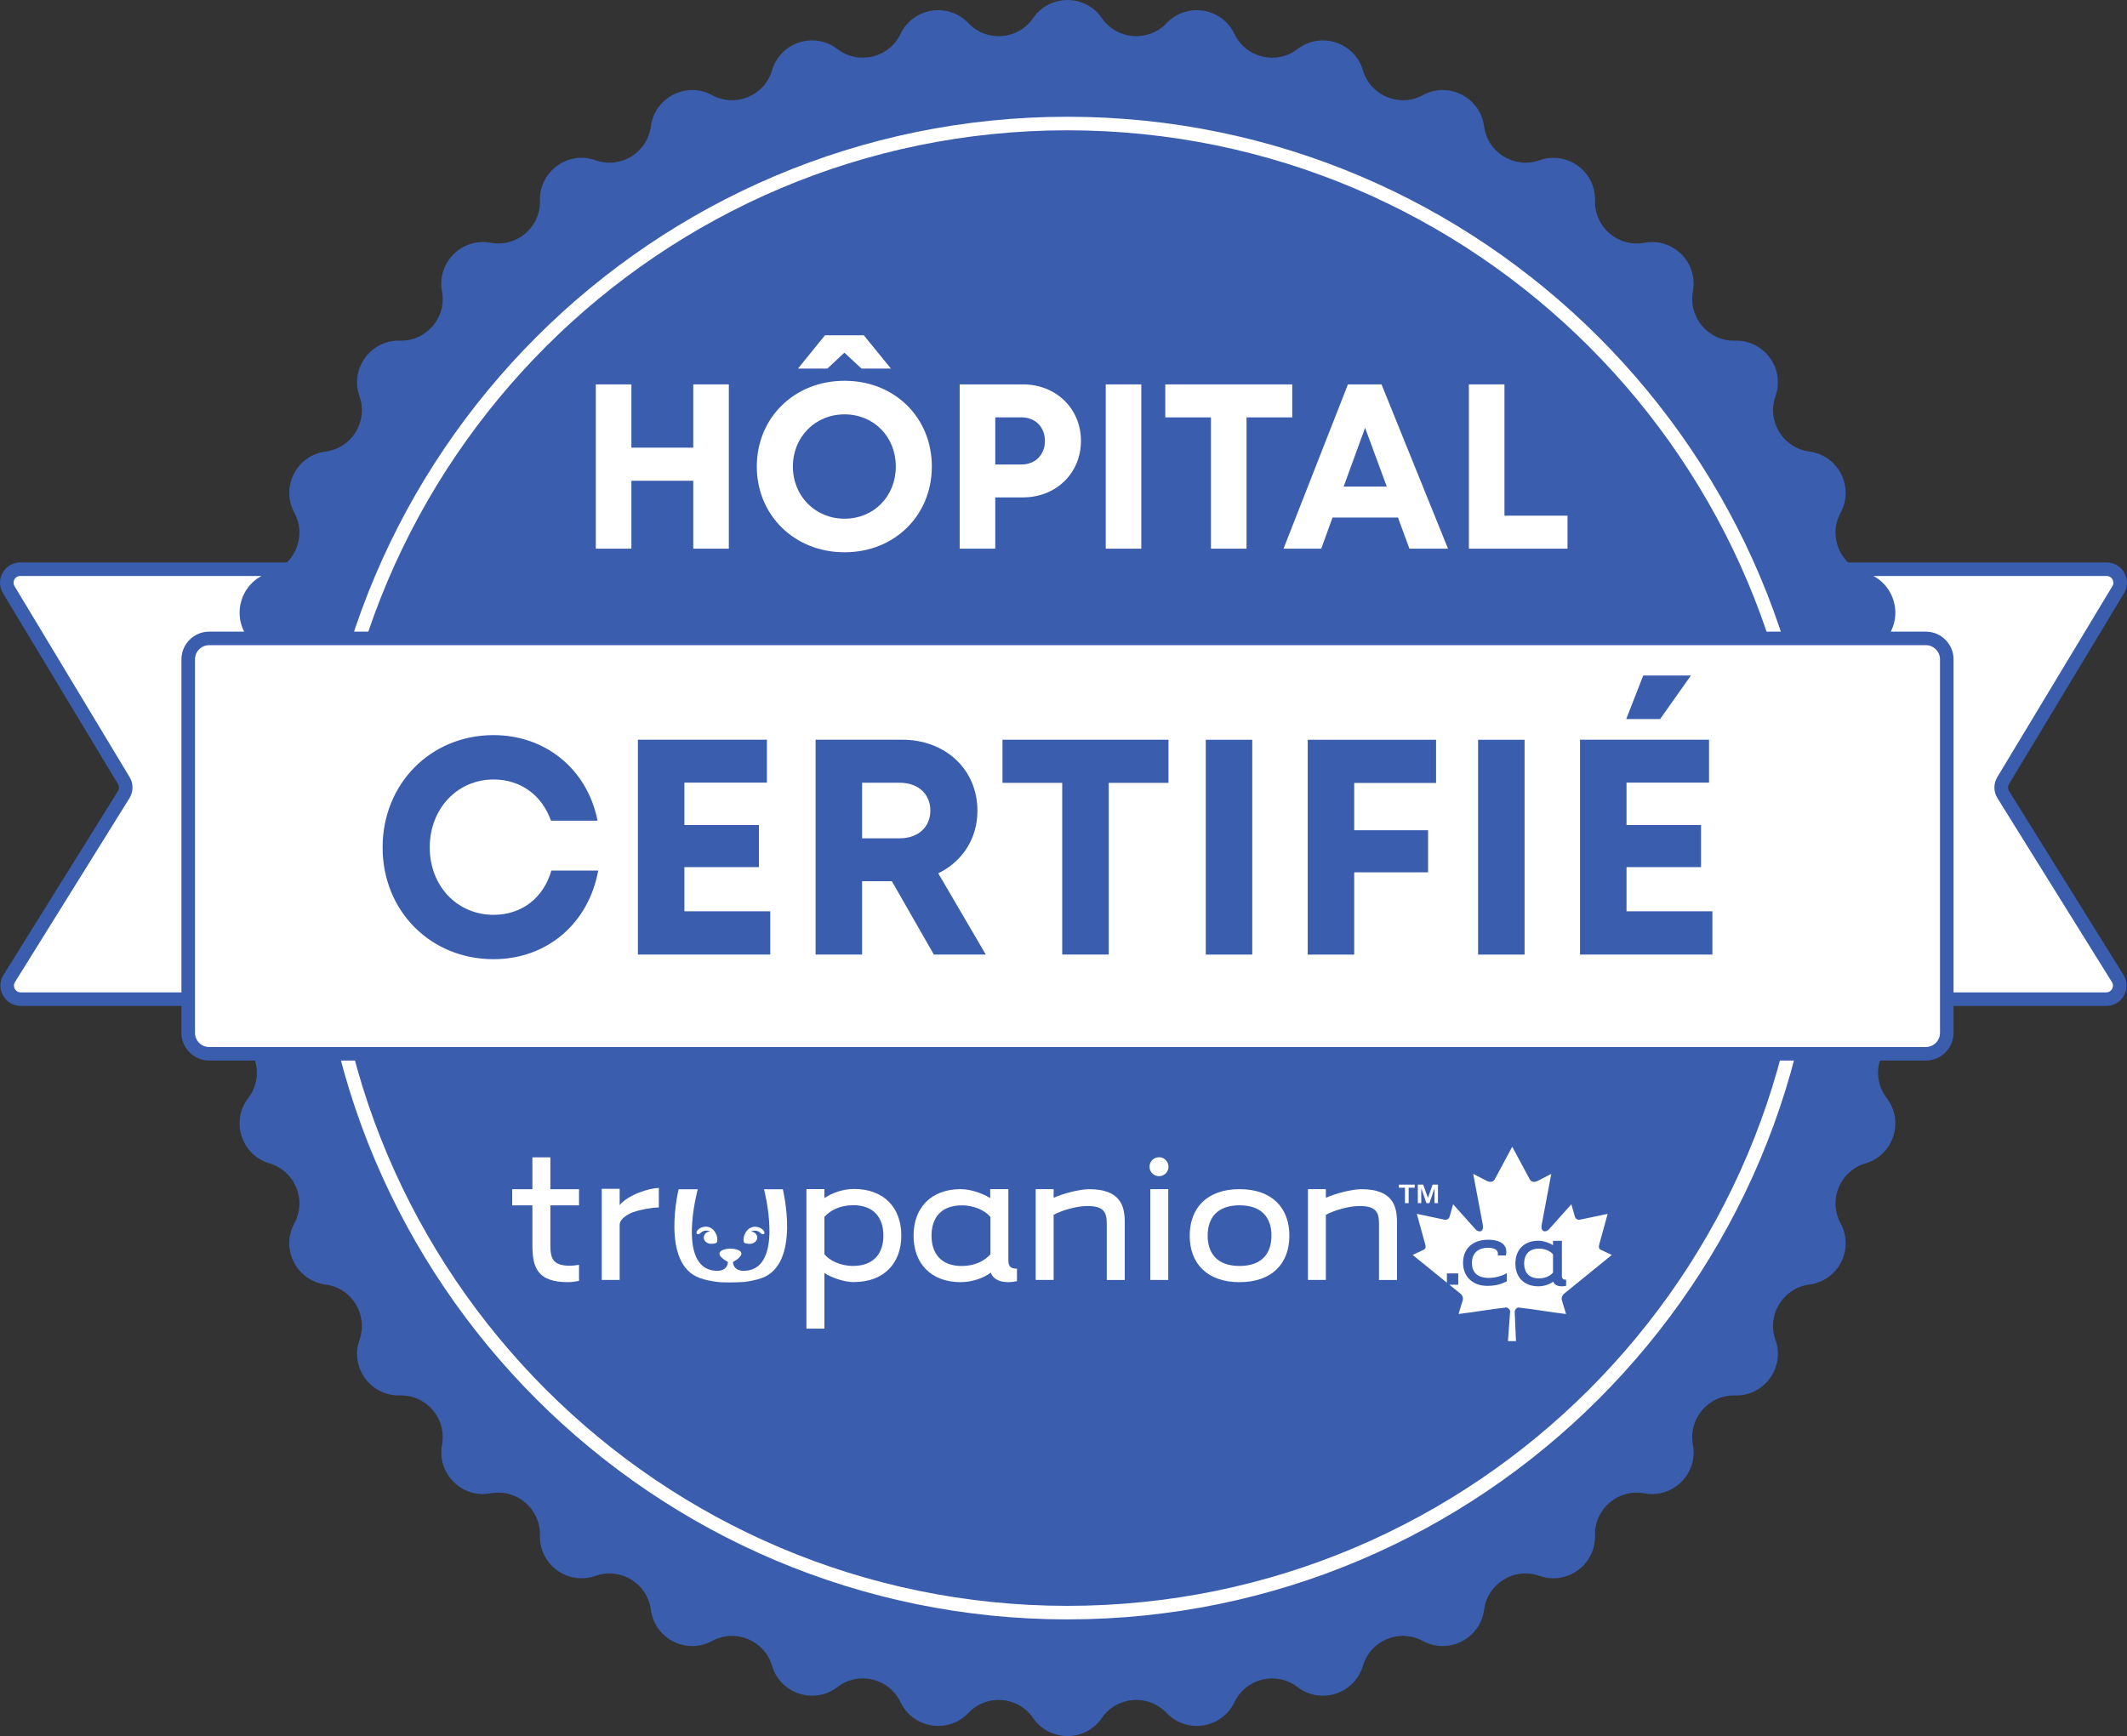
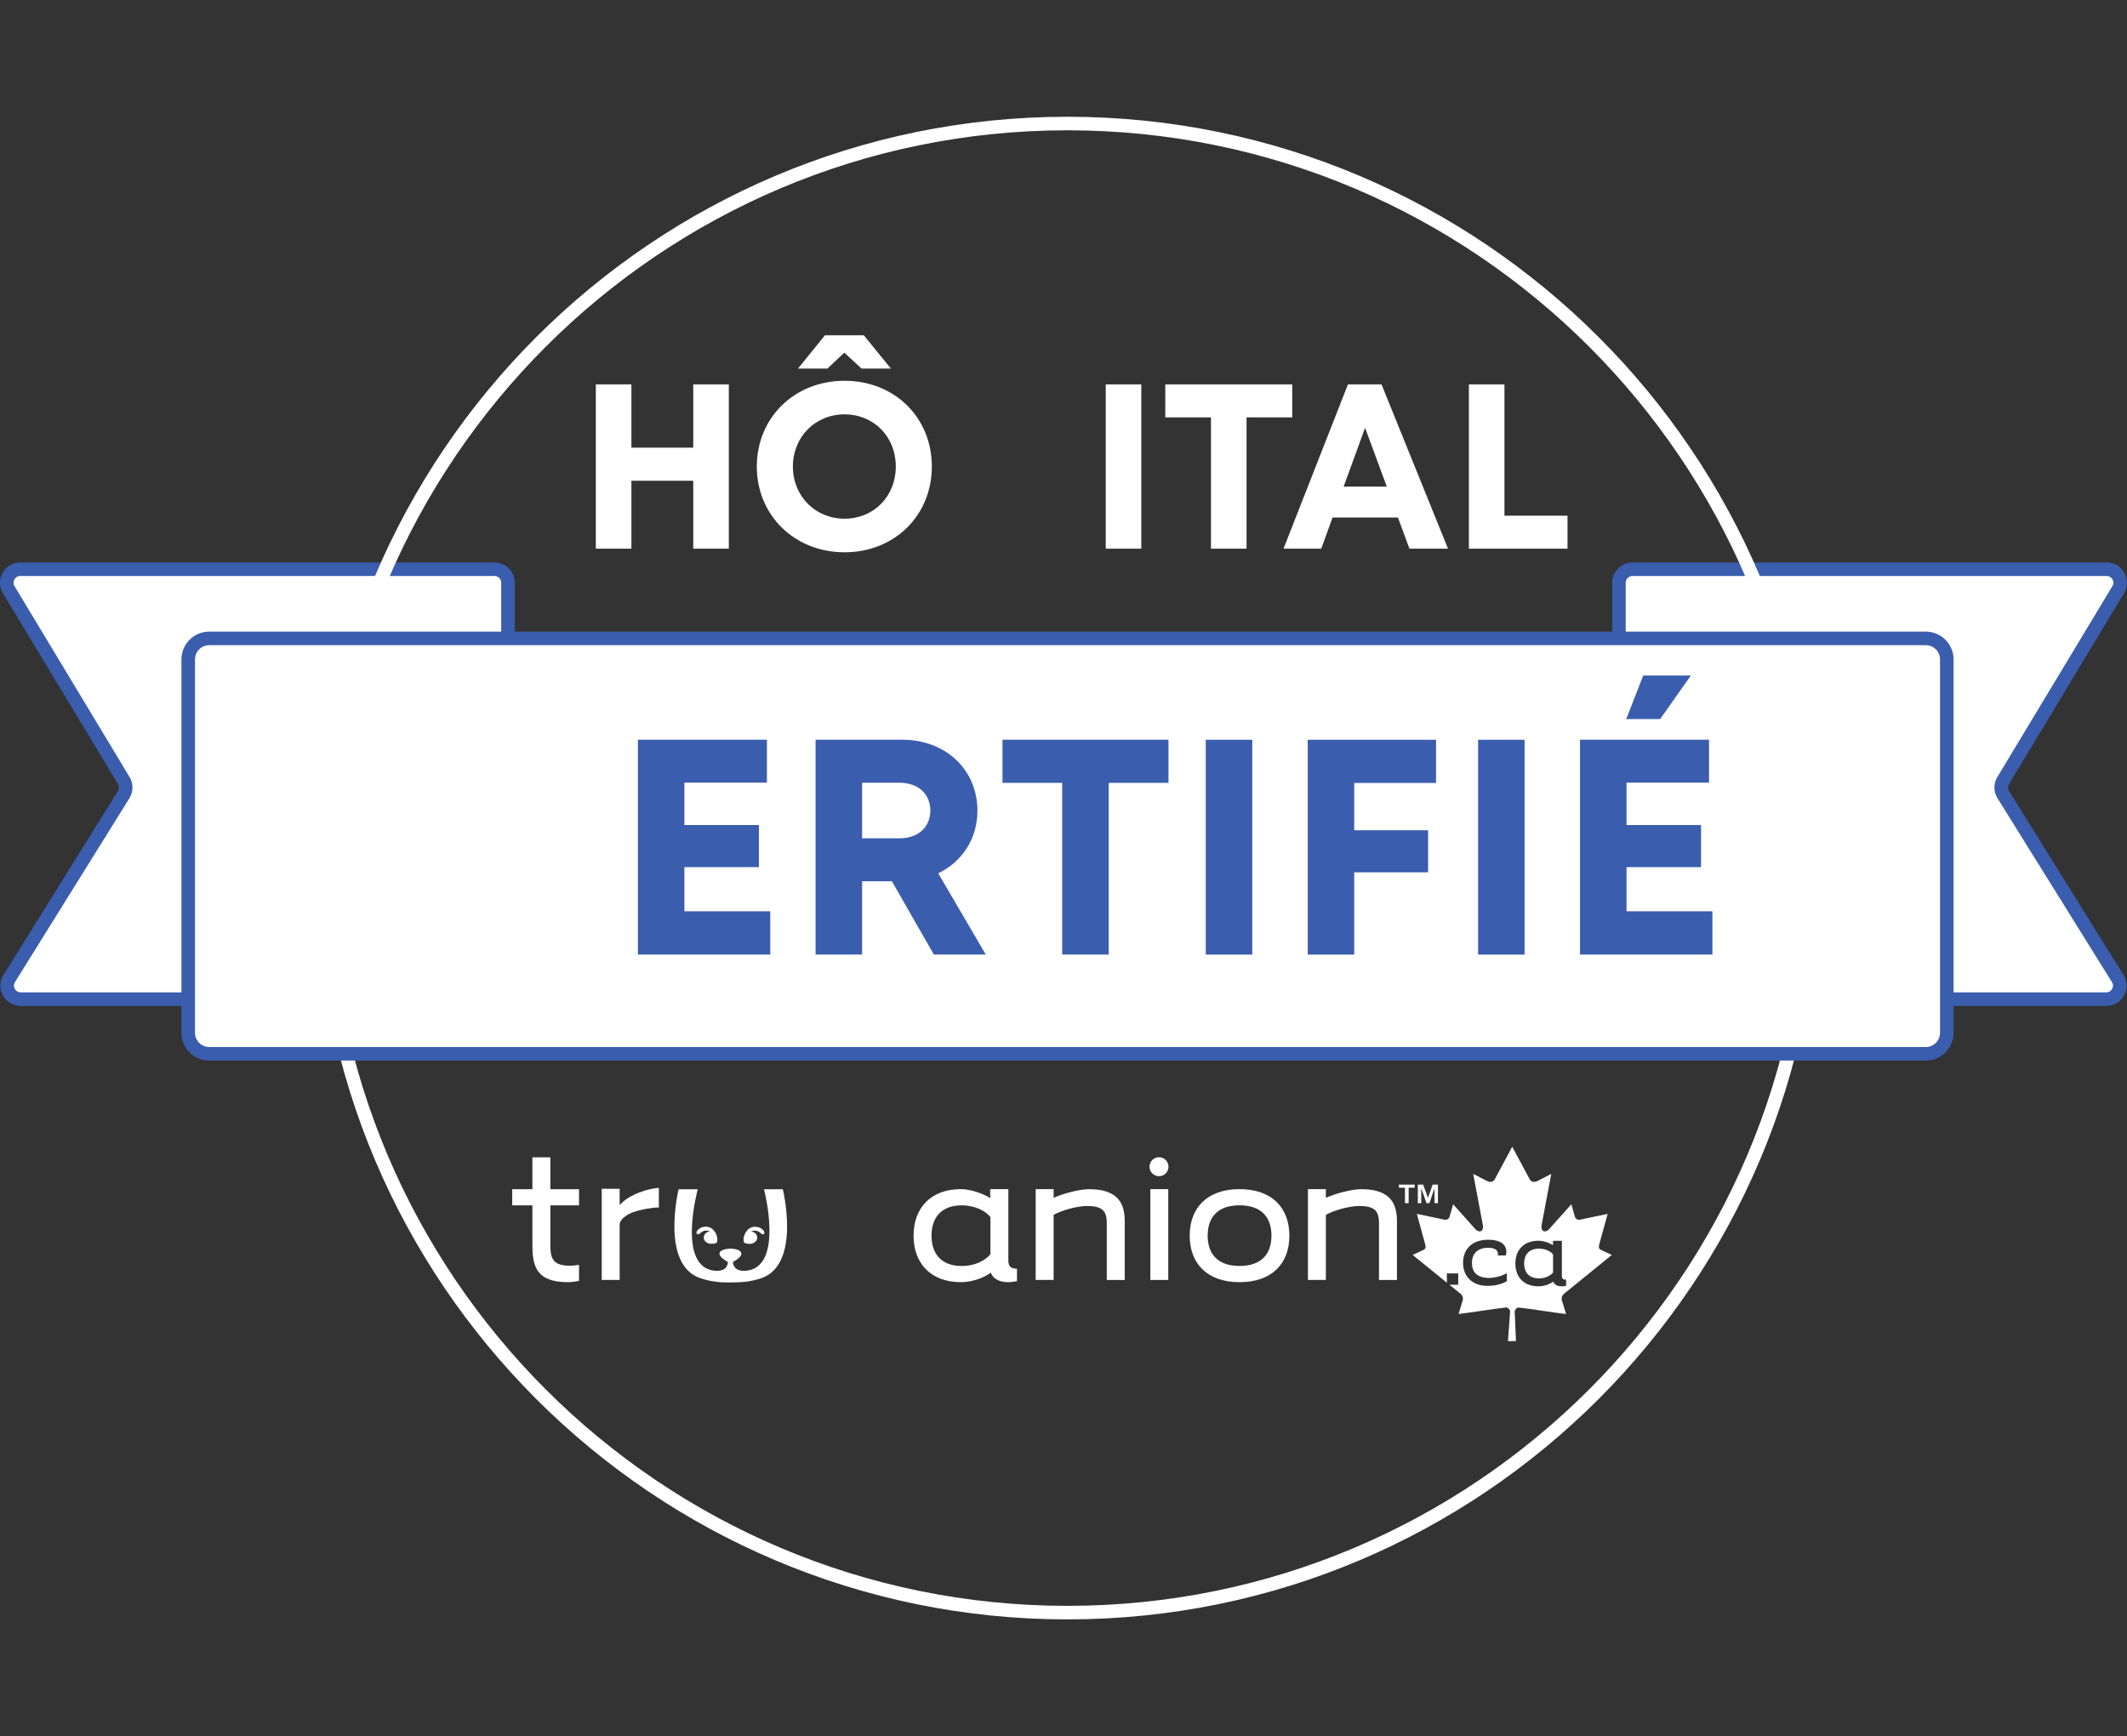
<svg xmlns="http://www.w3.org/2000/svg" id="Layer_2" viewBox="0 0 471.15 384.68">
  <rect x="0" y="0" width="471.15" height="384.68" fill="#333333" stroke="none" />
  <defs>
    <style>.cls-1{fill:#3a5dae;}.cls-1,.cls-2{stroke-width:0px;}.cls-2{fill:#fff;}</style>
  </defs>
  <g id="Layer_1-2">
    <path class="cls-2" d="M361.6,221.38h104.95c2.35,0,3.78-2.58,2.54-4.57l-25.35-40.74c-.59-.95-.6-2.16-.02-3.12l25.48-42.29c1.2-1.99-.23-4.53-2.56-4.53h-105.04c-1.65,0-2.99,1.34-2.99,2.99v89.28c0,1.65,1.34,2.99,2.99,2.99Z" />
    <path class="cls-1" d="M466.56,222.88h-104.95c-2.48,0-4.49-2.01-4.49-4.49v-89.28c0-2.48,2.01-4.49,4.49-4.49h105.04c1.64,0,3.1.85,3.91,2.28.81,1.43.78,3.12-.06,4.53l-25.48,42.29c-.29.48-.29,1.08.01,1.56l25.35,40.74c.87,1.4.92,3.11.11,4.55s-2.27,2.31-3.92,2.31ZM361.6,127.62c-.82,0-1.49.67-1.49,1.49v89.28c0,.82.67,1.49,1.49,1.49h104.95c.79,0,1.17-.54,1.3-.77s.38-.84-.04-1.51l-25.35-40.74c-.9-1.44-.91-3.24-.03-4.69l25.48-42.29c.41-.67.15-1.27.02-1.5-.13-.23-.51-.76-1.3-.76h-105.04Z" />
    <path class="cls-2" d="M109.54,221.38H4.59c-2.35,0-3.78-2.58-2.54-4.57l25.35-40.74c.59-.95.6-2.16.02-3.12L1.94,130.66c-1.2-1.99.23-4.53,2.56-4.53h105.04c1.65,0,2.99,1.34,2.99,2.99v89.28c0,1.65-1.34,2.99-2.99,2.99Z" />
    <path class="cls-1" d="M109.54,222.88H4.59c-1.65,0-3.12-.86-3.93-2.31-.8-1.45-.76-3.15.11-4.55l25.35-40.74c.3-.48.3-1.08.01-1.56L.65,131.43c-.85-1.41-.87-3.1-.06-4.53.81-1.43,2.27-2.28,3.91-2.28h105.04c2.48,0,4.49,2.01,4.49,4.49v89.28c0,2.48-2.01,4.49-4.49,4.49ZM4.5,127.62c-.79,0-1.17.53-1.3.76-.13.23-.38.83.02,1.5l25.48,42.29c.88,1.45.86,3.25-.03,4.69L3.32,217.6c-.42.67-.17,1.28-.04,1.51s.51.77,1.3.77h104.95c.82,0,1.49-.67,1.49-1.49v-89.28c0-.82-.67-1.49-1.49-1.49H4.5Z" />
-     <path class="cls-1" d="M244.07,4.01h0c3.33,4.85,10.28,5.39,14.32,1.13h0c4.46-4.7,12.26-3.47,15.05,2.38h0c2.53,5.31,9.31,6.93,13.97,3.35h0c5.14-3.95,12.65-1.51,14.49,4.71h0c1.67,5.64,8.11,8.3,13.27,5.5h0c5.7-3.09,12.73.49,13.57,6.92h0c.77,5.83,6.71,9.47,12.25,7.51h0c6.11-2.17,12.5,2.47,12.32,8.95h0c-.15,5.88,5.14,10.4,10.92,9.33h0c6.38-1.18,11.95,4.4,10.77,10.77h0c-1.07,5.78,3.45,11.08,9.33,10.92h0c6.48-.17,11.12,6.21,8.95,12.32h0c-1.96,5.54,1.68,11.48,7.51,12.25h0c6.43.85,10.01,7.88,6.92,13.57h0c-2.81,5.17-.14,11.6,5.5,13.27h0c6.22,1.84,8.66,9.34,4.71,14.49h0c-3.58,4.66-1.95,11.44,3.35,13.97h0c5.85,2.79,7.09,10.58,2.38,15.05h0c-4.26,4.05-3.72,10.99,1.13,14.32h0c5.34,3.67,5.34,11.56,0,15.23h0c-4.85,3.33-5.39,10.28-1.13,14.32h0c4.7,4.46,3.47,12.26-2.38,15.05h0c-5.31,2.53-6.93,9.31-3.35,13.97h0c3.95,5.14,1.51,12.65-4.71,14.49h0c-5.64,1.67-8.3,8.11-5.5,13.27h0c3.09,5.7-.49,12.73-6.92,13.57h0c-5.83.77-9.47,6.71-7.51,12.25h0c2.17,6.11-2.47,12.5-8.95,12.32h0c-5.88-.15-10.4,5.14-9.33,10.92h0c1.18,6.38-4.4,11.95-10.77,10.77h0c-5.78-1.07-11.08,3.45-10.92,9.33h0c.17,6.48-6.21,11.12-12.32,8.95h0c-5.54-1.96-11.48,1.68-12.25,7.51h0c-.85,6.43-7.88,10.01-13.57,6.92h0c-5.17-2.81-11.6-.14-13.27,5.5h0c-1.84,6.22-9.34,8.66-14.49,4.71h0c-4.66-3.58-11.44-1.95-13.97,3.35h0c-2.79,5.85-10.58,7.09-15.05,2.38h0c-4.05-4.26-10.99-3.72-14.32,1.13h0c-3.67,5.34-11.56,5.34-15.23,0h0c-3.33-4.85-10.28-5.39-14.32-1.13h0c-4.46,4.7-12.26,3.47-15.05-2.38h0c-2.53-5.31-9.31-6.93-13.97-3.35h0c-5.14,3.95-12.65,1.51-14.49-4.71h0c-1.67-5.64-8.11-8.3-13.27-5.5h0c-5.7,3.09-12.73-.49-13.57-6.92h0c-.77-5.83-6.71-9.47-12.25-7.51h0c-6.11,2.17-12.5-2.47-12.32-8.95h0c.15-5.88-5.14-10.4-10.92-9.33h0c-6.38,1.18-11.95-4.4-10.77-10.77h0c1.07-5.78-3.45-11.08-9.33-10.92h0c-6.48.17-11.12-6.21-8.95-12.32h0c1.96-5.54-1.68-11.48-7.51-12.25h0c-6.43-.85-10.01-7.88-6.92-13.57h0c2.81-5.17.14-11.6-5.5-13.27h0c-6.22-1.84-8.66-9.34-4.71-14.49h0c3.58-4.66,1.95-11.44-3.35-13.97h0c-5.85-2.79-7.09-10.58-2.38-15.05h0c4.26-4.05,3.72-10.99-1.13-14.32h0c-5.34-3.67-5.34-11.56,0-15.23h0c4.85-3.33,5.39-10.28,1.13-14.32h0c-4.7-4.46-3.47-12.26,2.38-15.05h0c5.31-2.53,6.93-9.31,3.35-13.97h0c-3.95-5.14-1.51-12.65,4.71-14.49h0c5.64-1.67,8.3-8.11,5.5-13.27h0c-3.09-5.7.49-12.73,6.92-13.57h0c5.83-.77,9.47-6.71,7.51-12.25h0c-2.17-6.11,2.47-12.5,8.95-12.32h0c5.88.15,10.4-5.14,9.33-10.92h0c-1.18-6.38,4.4-11.95,10.77-10.77h0c5.78,1.07,11.08-3.45,10.92-9.33h0c-.17-6.48,6.21-11.12,12.32-8.95h0c5.54,1.96,11.48-1.68,12.25-7.51h0c.85-6.43,7.88-10.01,13.57-6.92h0c5.17,2.81,11.6.14,13.27-5.5h0c1.84-6.22,9.34-8.66,14.49-4.71h0c4.66,3.58,11.44,1.95,13.97-3.35h0c2.79-5.85,10.58-7.09,15.05-2.38h0c4.05,4.26,10.99,3.72,14.32-1.13h0c3.67-5.34,11.56-5.34,15.23,0Z" />
    <path class="cls-2" d="M236.45,358.81c-91.79,0-166.47-74.68-166.47-166.47S144.66,25.87,236.45,25.87s166.47,74.68,166.47,166.47-74.68,166.47-166.47,166.47ZM236.45,28.87c-90.14,0-163.47,73.33-163.47,163.47s73.33,163.47,163.47,163.47,163.47-73.33,163.47-163.47S326.59,28.87,236.45,28.87Z" />
    <rect class="cls-2" x="41.69" y="141.45" width="389.53" height="92.03" rx="4.65" ry="4.65" />
    <path class="cls-1" d="M426.57,234.99H46.34c-3.39,0-6.15-2.76-6.15-6.15v-82.74c0-3.39,2.76-6.15,6.15-6.15h380.24c3.39,0,6.15,2.76,6.15,6.15v82.74c0,3.39-2.76,6.15-6.15,6.15ZM46.34,142.95c-1.74,0-3.15,1.41-3.15,3.15v82.74c0,1.74,1.41,3.15,3.15,3.15h380.24c1.74,0,3.15-1.41,3.15-3.15v-82.74c0-1.74-1.41-3.15-3.15-3.15H46.34Z" />
-     <path class="cls-1" d="M109.33,212.53c-13.98,0-24.58-10.71-24.58-24.77s10.6-24.88,24.58-24.88c11.58,0,20.82,7.66,23.03,18.96h-10.32c-1.95-5.62-6.71-9.13-12.71-9.13-8.05,0-14.14,6.49-14.14,15.05s6.09,14.94,14.14,14.94c6.26,0,11.09-3.78,12.8-9.81h10.38c-2.15,11.77-11.39,19.64-23.18,19.64h0Z" />
    <path class="cls-1" d="M170.62,201.92v9.58h-29.32v-47.6h28.58v9.51h-18.28v9.4h16.51v9.32h-16.51v9.78h19.03Z" />
    <path class="cls-1" d="M197.57,195.26h-6.61v16.24h-10.3v-47.6h19.21c9.53,0,16.64,6.57,16.64,15.74,0,6.23-3.41,11.31-8.68,13.86l10.53,18h-11.5l-9.3-16.24ZM190.96,185.75h8.24c4.31,0,6.88-2.59,6.88-6.16s-2.57-6.16-6.88-6.16h-8.24v12.33Z" />
    <path class="cls-1" d="M258.82,173.46h-13.23v38.04h-10.3v-38.04h-13.23v-9.56h36.77v9.56Z" />
    <path class="cls-1" d="M267.09,163.91h10.3v47.6h-10.3v-47.6Z" />
    <path class="cls-1" d="M299.97,173.48v10.48h16.36v9.32h-16.36v18.23h-10.3v-47.6h28.43v9.57h-18.13Z" />
    <path class="cls-1" d="M327.41,163.91h10.3v47.6h-10.3v-47.6Z" />
    <path class="cls-1" d="M379.31,201.92v9.58h-29.32v-47.6h28.58v9.51h-18.28v9.4h16.51v9.32h-16.51v9.78h19.03ZM367.73,159.33h-7.51l3.77-9.66h10.56l-6.82,9.66Z" />
    <path class="cls-2" d="M161.44,85.17v36.4h-7.88v-15.05h-13.7v15.05h-7.88v-36.4h7.88v14.02h13.7v-14.02h7.88Z" />
    <path class="cls-2" d="M167.64,103.37c0-10.81,8.32-19,19.43-19s19.34,8.15,19.34,19-8.27,19-19.34,19-19.43-8.19-19.43-19ZM198.43,103.37c0-6.6-4.87-11.56-11.36-11.56s-11.44,5.01-11.44,11.56,4.96,11.56,11.44,11.56,11.36-4.96,11.36-11.56ZM190.84,81.67l-3.81-3.53-3.76,3.53h-6.51l5.97-7.38h8.61l6.01,7.38h-6.51Z" />
-     <path class="cls-2" d="M239.44,97.69c0,7.18-5.54,12.52-12.85,12.52h-6.13v11.36h-7.88v-36.4h14.01c7.3,0,12.85,5.33,12.85,12.52ZM231.46,97.69c0-3.03-2.09-5.22-5.21-5.22h-5.79v10.45h5.79c3.12,0,5.21-2.2,5.21-5.22Z" />
    <path class="cls-2" d="M244.93,85.17h7.88v36.4h-7.88v-36.4Z" />
    <path class="cls-2" d="M286.24,92.48h-10.12v29.09h-7.88v-29.09h-10.12v-7.31h28.12v7.31Z" />
    <path class="cls-2" d="M309.66,114.67h-14.49l-2.5,6.9h-8.36l14.27-36.4h7.44l14.73,36.4h-8.55l-2.54-6.9ZM297.63,107.81h9.55l-4.8-13.02-4.75,13.02Z" />
    <path class="cls-2" d="M347.22,114.26v7.31h-21.85v-36.4h7.88v29.09h13.97Z" />
    <path class="cls-2" d="M121.91,267.06v8.82c0,3.09.64,4.57,4.42,4.57.47,0,1.17-.08,1.93-.2v3.56c-.9.17-1.74.28-2.42.28-6.78,0-7.91-3.19-7.91-8.2v-8.82h-4.47v-3.58h4.47v-7.06h3.98s0,7.06,0,7.06h6.35v3.58h-6.35Z" />
    <path class="cls-2" d="M154.37,273.37c.31.33.88-.24.88-.24.46-.43,1.01-.46,1.01-.46.43-.03.77.06,1.04.21-.02,0-.03,0-.05,0-.75,0-1.36.6-1.36,1.35s.76,1.31,1.49,1.36h0s.05,0,.08,0c0,0,.01,0,.01,0,.02,0,.03,0,.04,0,.8,0,1.12-.15,1.24-.26.04-.03.06-.06.06-.06,0,0,0-.02,0-.03,0-.01,0-.02,0-.02h0c.39-1.24-.59-2.47-.59-2.47-.78-1.05-1.9-.96-1.9-.96-.61.03-1.12.18-1.58.57-.68.59-.41,1-.41,1" />
    <path class="cls-2" d="M164.79,275.23v.02s.02.02.02.03c0,0,.02.03.06.06.13.11.45.27,1.24.26.01,0,.03,0,.04,0,0,0,0,0,.01,0,.03,0,.05,0,.09,0,0,0,0,0,0,0,.72-.05,1.49-.64,1.49-1.36s-.61-1.35-1.36-1.35c-.01,0-.03,0-.04,0,.27-.16.61-.25,1.04-.21,0,0,.55.03,1.01.46,0,0,.57.57.88.24,0,0,.27-.41-.41-1-.46-.4-.97-.54-1.58-.57,0,0-1.12-.09-1.9.96,0,0-.98,1.23-.59,2.47h0" />
    <path class="cls-2" d="M173.41,263.51h-4.17s4.59,17.52-4.16,18.06c-2.8.17-2.72-1.96-2.72-1.96,0,0,3.29-1.66,1.13-2.66,0,0-.81-.3-1.67-.3s-1.71.3-1.71.3c-2.18.98,1.13,2.66,1.13,2.66,0,0,.07,2.13-2.72,1.96-8.76-.54-3.96-18.06-3.96-18.06h-4.24s-4.06,16.56,4.71,19.67c1.55.55,3.21.81,4.59.93,1.72.07,3.58.04,5.21-.07,1.21-.14,2.58-.4,3.87-.85,8.77-3.1,4.71-19.63,4.71-19.67" />
    <path class="cls-2" d="M137.26,267.04v-3.64h-3.97v20.19h3.97v-12.24c.07-1.66,2.74-2.68,2.95-2.76,1.97-.66,4.27-1.05,5.73-1.05v-4.32c-2.01,0-6.73,1.43-8.69,3.81" />
-     <path class="cls-2" d="M189.19,284.08c-2.45,0-5.2-1.13-6.58-2.01v12.32h-3.98v-30.92h3.98s0,1.99,0,1.99c1.77-1.18,4.13-2.02,6.58-2.02,6.63,0,10.46,4.18,10.46,10.31s-3.83,10.31-10.46,10.31M188.95,267.04c-2.9,0-5.11,1.18-6.34,2.6v8.25c1.03,1.33,3.44,2.6,6.34,2.6,4.76,0,6.73-2.95,6.73-6.73s-1.97-6.73-6.73-6.73" />
    <path class="cls-2" d="M223.36,263.48v15.8c0,1.47.69,1.82,1.91,1.82v2.76c-.66.15-1.34.23-2.01.23-1.96,0-3.39-.83-3.78-2.11-1.72,1.28-4.32,2.11-6.67,2.11-6.62,0-10.45-4.17-10.45-10.3s3.83-10.31,10.45-10.31c2.43,0,5.16,1.11,6.54,1.99,0,0-.03-1.99-.01-1.99h4.02ZM213.06,280.51c2.89,0,5.1-1.18,6.33-2.6v-8.24c-1.03-1.33-3.44-2.6-6.33-2.6-4.76,0-6.72,2.94-6.72,6.72s1.96,6.72,6.72,6.72" />
    <path class="cls-2" d="M240.9,267.21c-2.55,0-5.94,1.08-7.51,1.96v14.43h-3.98v-20.12h3.98v1.92c2.06-.93,5.69-1.91,7.85-1.91,6.92,0,7.9,3.68,7.9,7.26v12.86h-3.98v-12.51c0-2.41-.59-3.88-4.27-3.88" />
    <path class="cls-2" d="M274.57,284.09c-7.21,0-11.04-4.17-11.04-10.3s3.83-10.31,11.04-10.31,11.04,4.17,11.04,10.31-3.82,10.3-11.04,10.3M274.57,267.06c-5.1,0-7.06,2.94-7.06,6.72s1.96,6.72,7.06,6.72,7.07-2.94,7.07-6.72-1.96-6.72-7.07-6.72" />
    <path class="cls-2" d="M301.2,267.21c-2.55,0-5.94,1.08-7.51,1.96v14.43h-3.97v-20.12h3.97v1.92c2.07-.93,5.7-1.91,7.85-1.91,6.92,0,7.9,3.68,7.9,7.26v12.86h-3.98v-12.51c0-2.41-.59-3.88-4.27-3.88" />
    <polygon class="cls-2" points="258.78 283.6 254.81 283.6 254.81 263.48 258.78 263.48 258.78 283.6 258.78 283.6" />
    <path class="cls-2" d="M258.83,258.51c0,1.16-.94,2.1-2.1,2.1s-2.1-.94-2.1-2.1.94-2.1,2.1-2.1,2.1.94,2.1,2.1" />
    <path class="cls-2" d="M340.91,276.66c-2.33,0-3.3,1.44-3.3,3.29s.96,3.3,3.3,3.3c1.42,0,2.5-.58,3.1-1.28v-4.04c-.51-.65-1.68-1.27-3.1-1.27Z" />
    <path class="cls-2" d="M346.43,286.67l10.6-8.61-2.19-1.03c-.97-.34-.7-.89-.35-2.19l1.62-5.88-6.16,1.29c-.6.09-1-.29-1.09-.65l-.79-2.77-4.87,5.45c-.69.87-2.1.87-1.66-1.14l2.08-11.04-2.79,1.44c-.78.44-1.57.51-2-.27l-3.86-7.19-3.85,7.19c-.44.78-1.22.71-2,.27l-2.79-1.44,2.08,11.04c.44,2.02-.97,2.02-1.66,1.14l-4.87-5.45-.79,2.77c-.09.36-.49.75-1.09.65l-6.16-1.29,1.62,5.88c.35,1.31.62,1.85-.35,2.19l-2.19,1.03,7.58,6.15v-2.06h2.51v2.51h-1.95l2.47,2c.42.33.63.91.48,1.44l-.93,3.04c3.65-.42,6.92-1.05,10.57-1.44.32-.03.86.5.86.87l-.48,6.58h1.77l-.28-6.55c0-.37.49-.93.81-.89,3.65.39,6.92,1.02,10.57,1.44l-.93-3.04c-.15-.53.06-1.12.48-1.44ZM333.77,283.91c-1.05.51-2.22,1-4.31,1-3.31,0-5.38-2.09-5.38-5.11,0-3.29,2.29-5.11,5.55-5.11s4.41,1.51,3.94,3.48h-1.8c.22-.97-.39-1.7-2.14-1.7-2.07,0-3.58,1.07-3.58,3.34,0,1.87.93,3.34,3.82,3.34,1.19,0,2.97-.44,3.9-1.07v1.85ZM344.06,283.97c-.84.63-2.12,1.04-3.27,1.04-3.25,0-5.12-2.04-5.12-5.05s1.88-5.05,5.12-5.05c1.19,0,2.53.54,3.21.98,0,0-.01-.98,0-.97h1.97v7.74c0,.72.34.89.94.89v1.35c-.32.07-.65.11-.99.11-.96,0-1.66-.41-1.85-1.04Z" />
    <path class="cls-2" d="M309.87,263.16v-.69h3.5v.69h-1.34v3.42h-.82v-3.42h-1.34ZM315.25,262.47l1.05,2.94,1.04-2.94h1.18v4.11h-.76v-3.31l-1.13,3.31h-.66l-1.15-3.31v3.31h-.76v-4.11h1.18Z" />
  </g>
</svg>